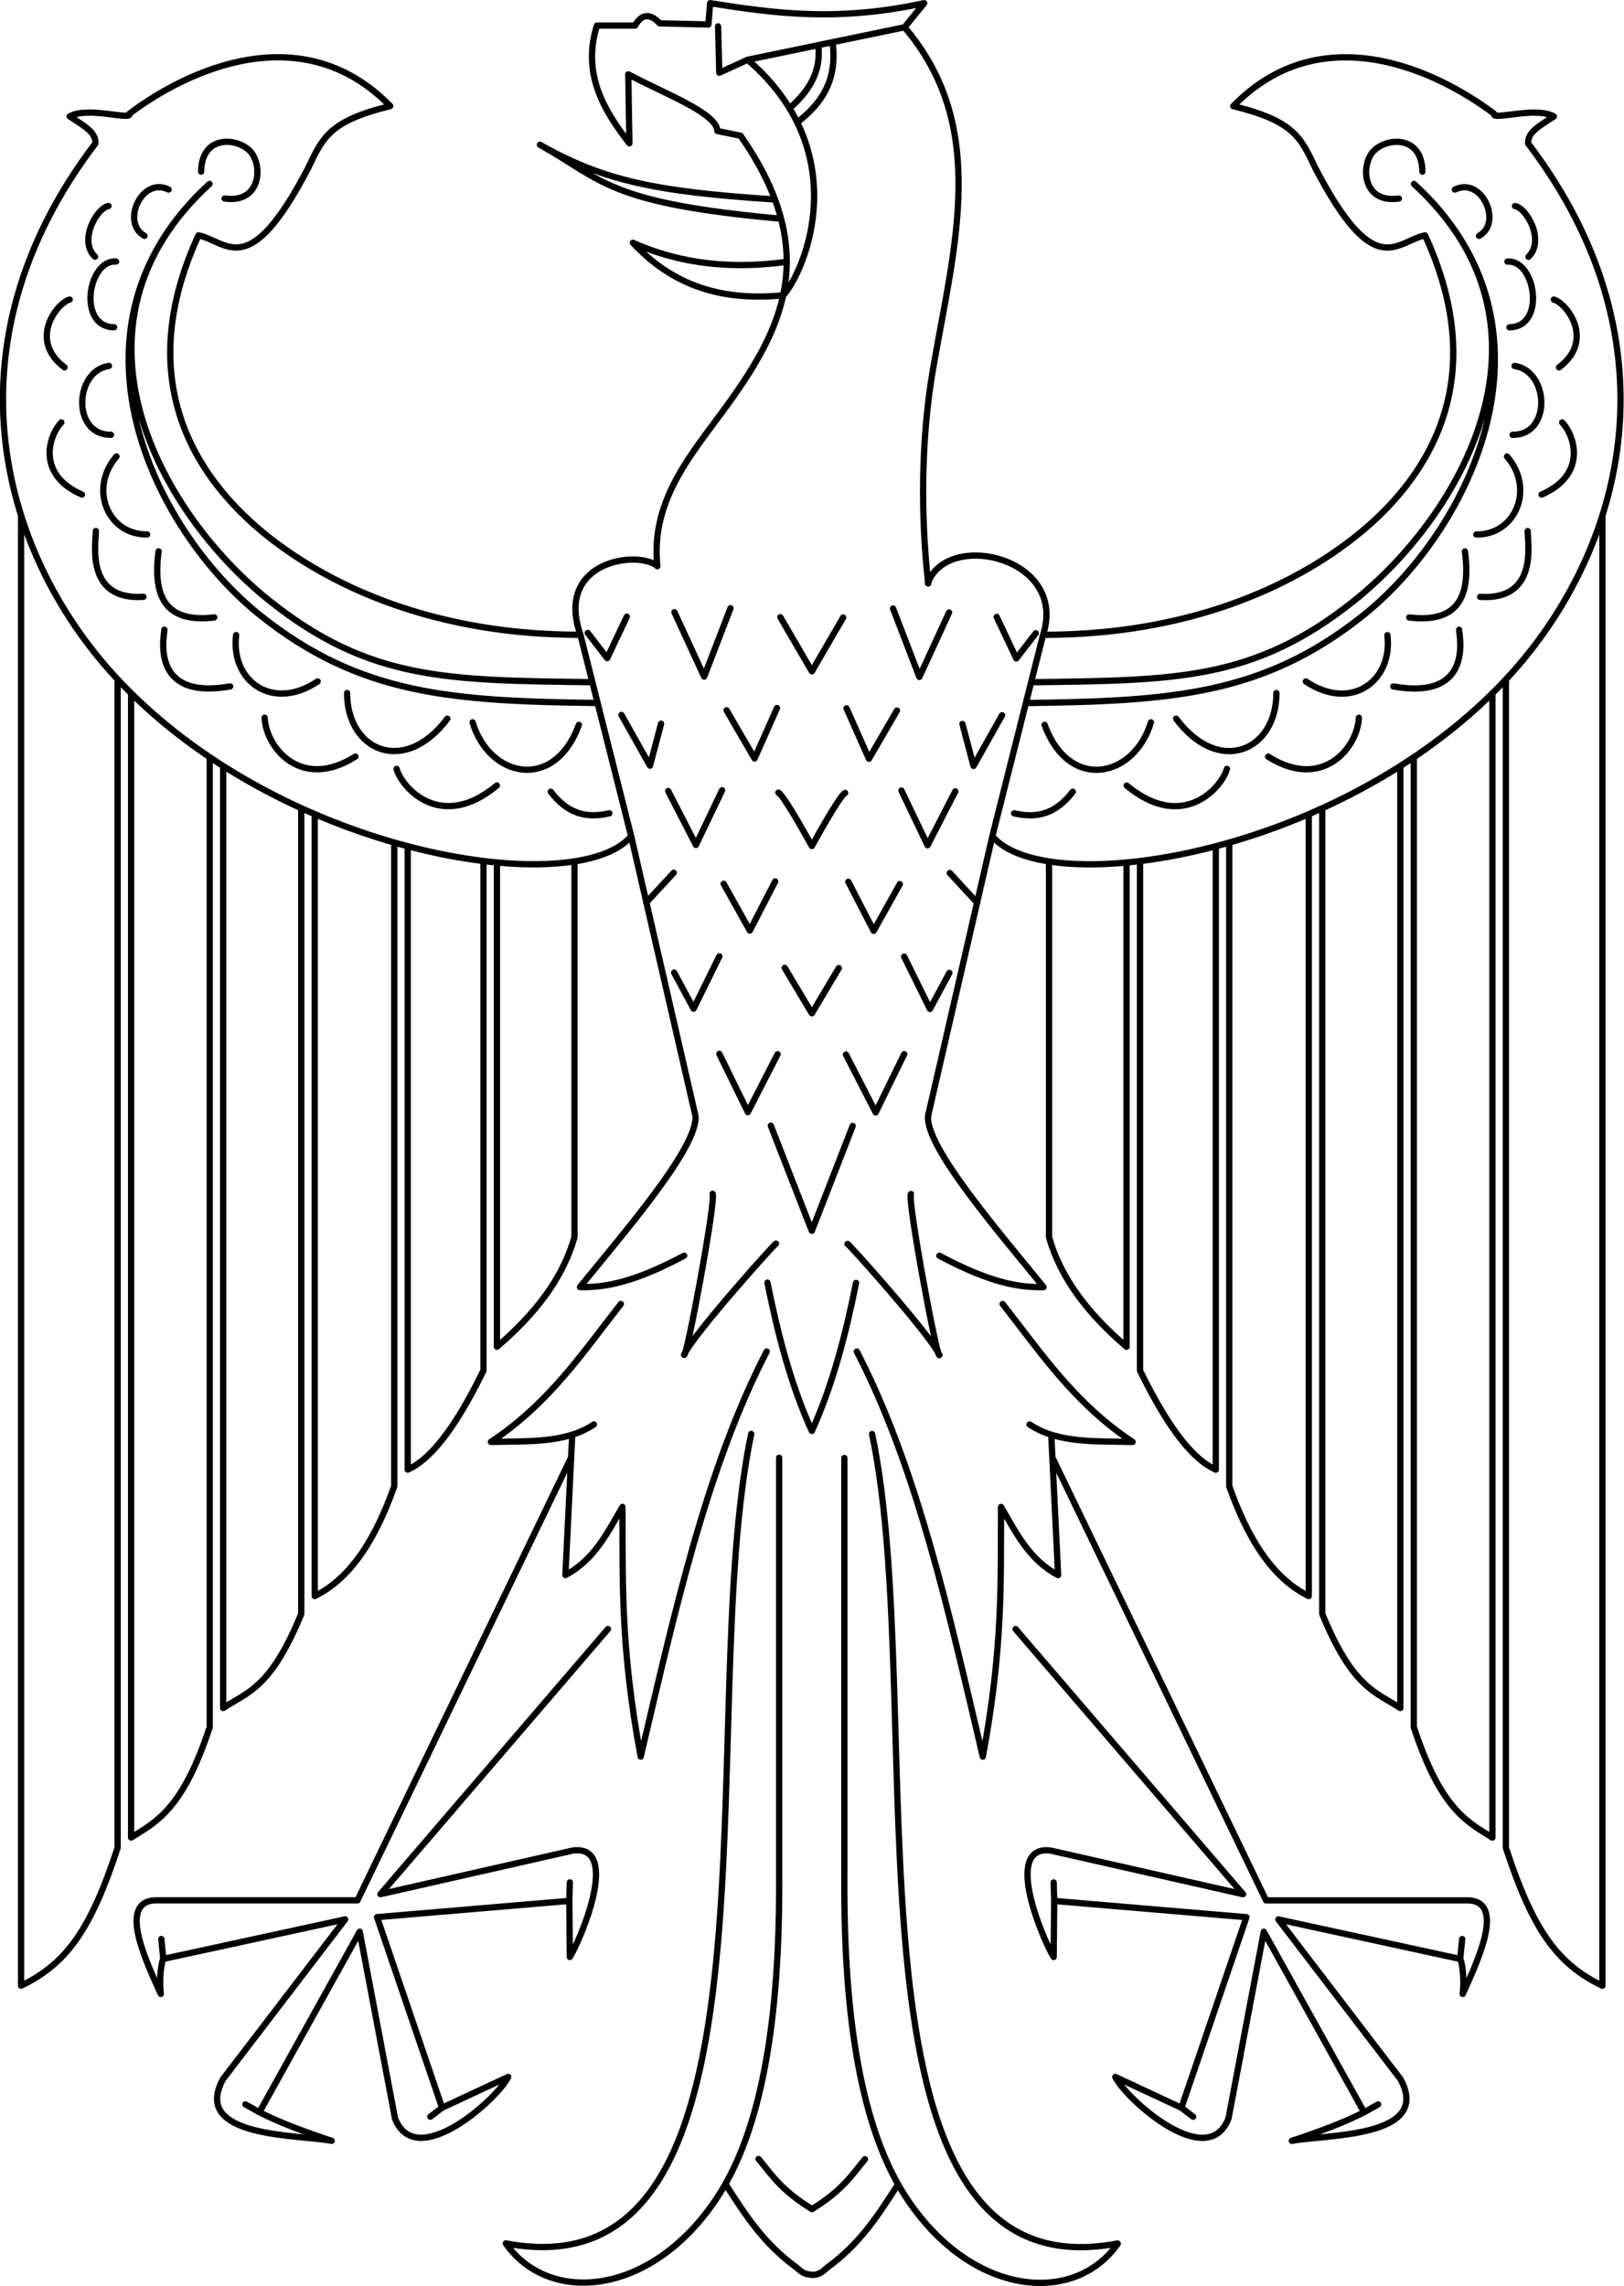
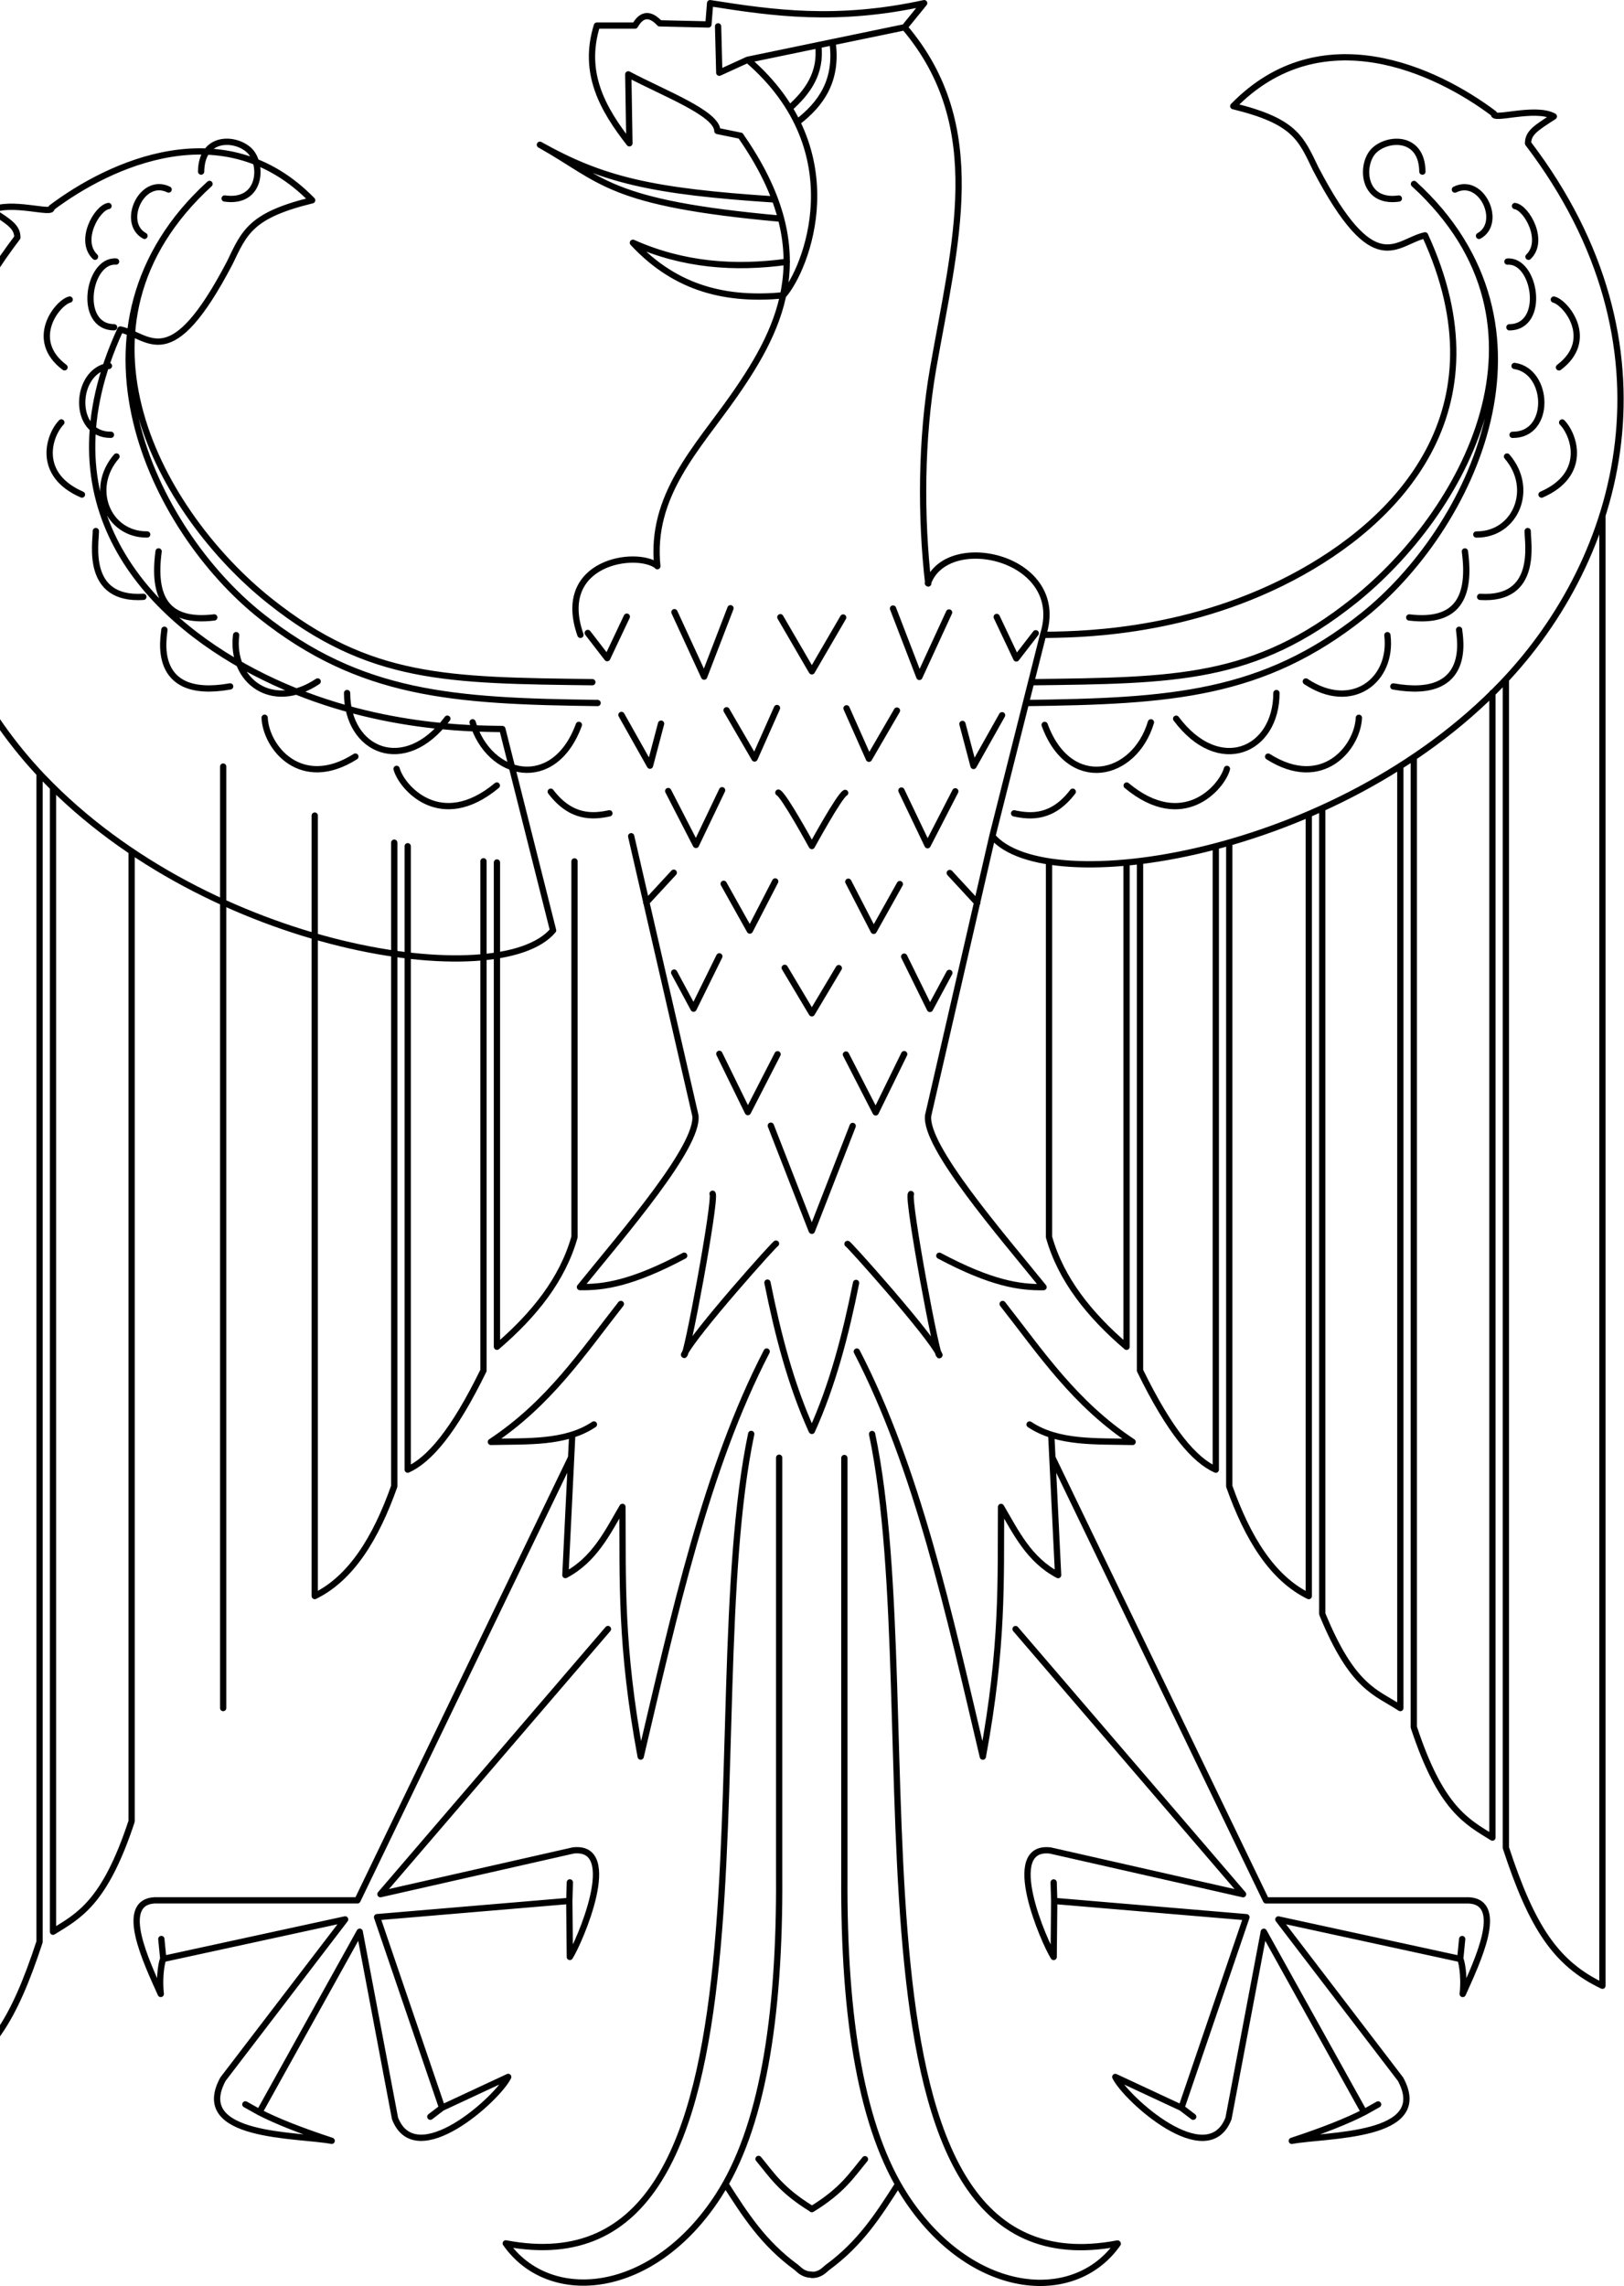
<svg xmlns="http://www.w3.org/2000/svg" id="svg2" viewBox="0 0 258.75 364.12" version="1.1">
  <g id="layer1" transform="translate(-109.9 -340.34)">
-     <path id="path4236" stroke-linejoin="round" d="m235.27 382.04c-8.331 1.143-16.536 0.533-24.53-3.031 7.03 7.566 15.248 9.193 23.955 8.376m7.849-40.333c0.829 6.045-1.762 9.83-5.624 12.775m3.357-12.304c0.509 4.45-1.663 7.461-4.579 10.073m-6.677-7.734c17.021 14.634 9.281 33.449 5.673 37.523m-10.381-42.847 0.189 7.387 4.519-2.062 25-5.179m-26.109 17.279-3.712-0.761c-0.045-2.826-8.472-5.974-14.196-9.018l0.179 10.982c-4.244-5.441-7.522-11.192-5.179-18.75h6.071c1.132-1.98 2.46-1.91 3.929-0.357l7.768 0.179 0.268-3.393c10.018 1.576 20.136 3.036 34.107 0l-3.125 3.839c13.429 15.796 8.003 34.519 4.553 54.328-1.973 11.33-1.977 23.856-0.779 34.267m-23.45-58.1c-27.678-2.481-28.378-6.158-38.424-11.781 10.013 5.608 17.842 7.438 37.453 8.718m-18.744 58.41c-1.177-11.299 6.397-18.82 12.267-27.234 7.818-11.206 13.58-23.306 0.992-41.33m18.405 182.72c-1.651 8.255-3.732 16.264-7.041 23.571m6.505-48.571-6.505 16.696m14.71-28.135-4.546 9.281-4.735-9.218m16.478-13.006-3.094 5.745-4.104-8.334m7.261-13.321 4.39 4.752m-22.068 10.4-4.293 7.197m14.016-20.582-4.167 7.45-4.041-7.829m-0.505-14.142c-0.884 0.379-5.303 8.46-5.303 8.46m22.855-8.713-4.419 8.586-4.167-8.713m16.036-11.996-4.546 8.081-1.768-6.692m5.46-17.042 3.125 6.607 3.096-4.011m-30.685-2.507-4.987 8.571m13.558 6.25-4.464 7.679-3.571-8.036m16.339-15.268-4.732 10.268-4.196-10.893m2.85 93.259c-0.588 0.931 4.254 26.91 4.546 25.633-1.393-3.157-14.937-18.248-14.647-17.678m-5.682 153.73c4.902-3.009 6.357-5.426 8.46-7.955m5.274 3.994c-3.191 4.969-6.003 9.397-11.245 13.244-0.452 0.331-1.07 1.197-2.489 1.197m5.177-130.12v66.544c-0.145 23.187 2.84 40.417 9.686 51.003 10.363 16.023 26.924 17.537 33.874 7.593m-39.14-128.96c9.287 44.327-7.352 137.76 39.107 128.93m47.232-328.04c24.833 22.698 9.096 55.041-8.162 68.775-15.91 12.661-30.606 13.612-53.67 13.903m61.832-82.678c24.833 22.698 7.657 52.697-9.602 66.431-15.91 12.661-28.331 12.641-51.395 12.932m58.586-77.041c-5.89 0.847-6.147-5.514-3.948-7.643s7.628-2.381 7.698 3.357m16.902 13.562c2.651-2.541-0.251-7.76-2.147-8.081m7.008 25.696c5.797-4.349 1.202-10.268-0.821-10.796m-1.957 31.062c7.316-3.184 5.274-9.437 3.283-11.49m-13.069 27.779c9.342 0.597 7.55-8.635 7.576-10.48m-21.403 24.749c12.924 2.296 10.484-8.168 10.48-9.028m-30.431 20.203c8.665 5.489 14.254-1.452 14.458-6.187m-36.997 10.796c9.007 7.485 15.198 0.235 15.973-2.652m36.322-92.275c4.284-2.108 7.637 5.286 3.845 7.378m4.528 4.092c4.473-0.33 6.19 10.426 0.314 10.467m0.818 6.158c5.537 0.805 5.936 11.04-0.317 10.972m-0.881 3.453c4.454 5.138 1.36 12.489-4.892 12.422m-1.819 2.694c0.964 7.228-1.121 11.455-8.87 10.52m-3.483 2.817c0.895 7.268-5.726 12.237-12.992 7.378m-4.686 1.844c-0.006 9.216-9.158 13.218-15.976 4.087m-16.474 11.629c-3.245 4.268-6.723 4.012-9.342 3.445m21.796-14.498c-2.643 8.828-13.012 11.109-16.932 0.409m66.212 196.56 0.312-3.17m-65-6.071-0.089-2.946m20.357 35.893 1.875 1.429m27.232-0.714 2.232-1.25m-51.901-103.04 34.044 70.539h32.342c5.827 0.369 1.256 9.869-1.003 14.911 0.334-3.1-0.267-5.495-0.402-5.58l-28.973-6.295 19.464 25.446c5.073 9.36-11.855 8.798-17.321 9.821 4.981-1.638 8.799-3.154 11.518-4.554l-15.982-28.75-5.625 29.732c-3.344 8.629-16.406-3.192-18.036-6.607l10.536 4.911 10.357-30.357-30.625-2.589-0.089 8.929c-1.539-2.427-8.237-17.845-0.536-16.964l30.714 6.964-36.25-42.232m5.689-30.955 1.093 22.36c-4.65-2.463-6.706-6.779-9.091-10.859-0.08 11.552 0.379 22.07-2.904 39.775-5.375-22.825-10.46-45.941-20.077-64.523m23.234-7.576c6.082 7.747 11.424 15.83 20.708 21.971-5.822-0.138-11.881 0.257-16.415-2.778m-5.935-93.692-10.231 44.492c-0.571 4.901 11.42 18.705 18.393 27.321-3.797 0.072-8.335-0.597-16.607-5m16.526-98.886c4.001-12.355-15.314-16.732-18.351-8.233m31.656 44.487v77.136c-5.936-5.081-10.461-10.744-12.358-17.488v-59.82m26.575-2.382v99.262c-3.385-1.531-7.262-5.938-12.072-15.784v-81.104m26.886-7.396v124.42c-5.788-2.831-9.733-9.192-12.669-17.488v-102.48m27.257-12.187v149.99c-3.895-2.56-7.585-3.141-12.442-15v-128.33m27.114-18.37v182.33c-4.123-2.553-8.239-4.574-12.526-17.589v-154.37m30.053-38.632v234.19c-7.435-3.547-11.241-9.342-15.382-21.971v-186.1m-43.437-91.312c13.974-14.33 32.271-5.782 41.543 1.2-0.424 1.183 6.57-1.218 9.533 0.442-2.763 1.792-4.114 2.58-4.104 4.293 24.643 32.378 14.946 66.067-4.11 85.986-26.585 27.788-72.737 34.523-81.248 24.373l8.081-32.072c4.392-0.091 21.989 0.139 39.595-9.09 16.874-8.845 34.168-26.533 21.266-54.55-4.668 1.026-7.992 7.428-17.425-10.607-2.364-4.938-3.365-7.588-13.132-9.975zm-74.216 187.39c1.651 8.255 3.732 16.264 7.041 23.571m-6.505-48.571 6.505 16.696m-14.71-28.135 4.546 9.281 4.735-9.218m-16.478-13.006 3.094 5.745 4.104-8.334m-7.261-13.321-4.39 4.752m22.068 10.4 4.293 7.197m-14.016-20.582 4.167 7.45 4.041-7.829m0.505-14.142c0.884 0.379 5.303 8.46 5.303 8.46m-22.855-8.713 4.419 8.586 4.167-8.713m-16.036-11.996 4.546 8.081 1.768-6.692m-5.46-17.042-3.125 6.607-3.096-4.011m30.685-2.507 4.987 8.571m-13.558 6.25 4.464 7.679 3.571-8.036m-16.339-15.268 4.732 10.268 4.196-10.893m-2.85 93.259c0.588 0.931-4.254 26.91-4.546 25.633 1.393-3.157 14.937-18.248 14.647-17.678m5.682 153.73c-4.902-3.009-6.357-5.426-8.46-7.955m-5.274 3.994c3.191 4.969 6.003 9.397 11.245 13.244 0.452 0.331 1.07 1.197 2.489 1.197m-5.177-130.12v66.544c0.145 23.187-2.84 40.417-9.686 51.003-10.363 16.023-26.924 17.537-33.874 7.593m39.107-128.93c-9.287 44.327 7.352 137.76-39.107 128.93m-47.2-328.03c-24.833 22.698-9.096 55.041 8.162 68.775 15.91 12.661 30.606 13.612 53.67 13.903m-61.832-82.678c-24.833 22.698-7.657 52.697 9.602 66.431 15.91 12.661 28.331 12.641 51.395 12.932m-58.586-77.041c5.89 0.847 6.147-5.514 3.948-7.643s-7.628-2.381-7.698 3.357m-16.902 13.562c-2.651-2.541 0.251-7.76 2.147-8.081m-7.008 25.696c-5.797-4.349-1.202-10.268 0.821-10.796m1.957 31.062c-7.316-3.184-5.274-9.437-3.283-11.49m13.069 27.779c-9.342 0.597-7.55-8.635-7.576-10.48m21.403 24.749c-12.924 2.296-10.484-8.168-10.48-9.028m30.431 20.203c-8.665 5.489-14.254-1.452-14.458-6.187m36.997 10.796c-9.007 7.485-15.198 0.235-15.973-2.652m-36.322-92.275c-4.284-2.108-7.637 5.286-3.845 7.378m-4.528 4.092c-4.473-0.33-6.19 10.426-0.314 10.467m-0.818 6.158c-5.537 0.805-5.936 11.04 0.317 10.972m0.881 3.453c-4.454 5.138-1.36 12.489 4.892 12.422m1.819 2.694c-0.964 7.228 1.121 11.455 8.87 10.52m3.483 2.817c-0.895 7.268 5.726 12.237 12.992 7.378m4.686 1.844c0.006 9.216 9.158 13.218 15.976 4.087m16.474 11.629c3.245 4.268 6.723 4.012 9.342 3.445m-21.796-14.498c2.643 8.828 13.012 11.109 16.932 0.409m-66.212 196.56-0.312-3.17m65-6.071 0.089-2.946m-20.357 35.893-1.875 1.429m-27.232-0.714-2.232-1.25m51.901-103.04-34.044 70.539h-32.342c-5.827 0.369-1.256 9.869 1.003 14.911-0.334-3.1 0.267-5.495 0.402-5.58l28.973-6.295-19.464 25.446c-5.073 9.36 11.855 8.798 17.321 9.821-4.981-1.638-8.799-3.154-11.518-4.554l15.982-28.75 5.625 29.732c3.344 8.629 16.406-3.192 18.036-6.607l-10.536 4.911-10.357-30.357 30.625-2.589 0.089 8.929c1.539-2.427 8.237-17.845 0.536-16.964l-30.714 6.964 36.25-42.232m-5.689-30.955-1.093 22.36c4.65-2.463 6.706-6.779 9.091-10.859 0.08 11.552-0.379 22.07 2.904 39.775 5.375-22.825 10.46-45.941 20.077-64.523m-23.234-7.576c-6.082 7.747-11.424 15.83-20.708 21.971 5.822-0.138 11.881 0.257 16.415-2.778m5.935-93.692 10.231 44.492c0.571 4.901-11.42 18.705-18.393 27.321 3.797 0.072 8.335-0.597 16.607-5m-16.526-98.886c-4.115-11.695 8.973-13.545 12.248-10.985m-25.553 47.239v77.136c5.936-5.081 10.461-10.744 12.358-17.488v-59.82m-26.575-2.415v99.295c3.385-1.531 7.262-5.938 12.072-15.784v-81.118m-26.886-7.273v124.31c5.788-2.831 9.733-9.192 12.669-17.488v-102.51m-27.257-12.123v149.96c3.895-2.56 7.585-3.141 12.442-15v-128.22m-27.114-18.403v182.25c4.123-2.553 8.239-4.574 12.526-17.589v-154.43m-30.053-38.574v234.19c7.435-3.547 11.241-9.342 15.382-21.971v-186.1m43.437-91.312c-13.974-14.33-32.271-5.782-41.543 1.2 0.424 1.183-6.57-1.218-9.533 0.442 2.763 1.792 4.114 2.58 4.104 4.293-24.643 32.378-14.946 66.067 4.11 85.986 26.585 27.788 72.737 34.523 81.248 24.373l-8.081-32.072c-4.392-0.091-21.989 0.139-39.595-9.09-16.874-8.845-34.168-26.533-21.266-54.55 4.668 1.026 7.992 7.428 17.425-10.607 2.364-4.938 3.365-7.588 13.132-9.975z" stroke="#000" stroke-linecap="round" stroke-width="1px" fill="none" />
+     <path id="path4236" stroke-linejoin="round" d="m235.27 382.04c-8.331 1.143-16.536 0.533-24.53-3.031 7.03 7.566 15.248 9.193 23.955 8.376m7.849-40.333c0.829 6.045-1.762 9.83-5.624 12.775m3.357-12.304c0.509 4.45-1.663 7.461-4.579 10.073m-6.677-7.734c17.021 14.634 9.281 33.449 5.673 37.523m-10.381-42.847 0.189 7.387 4.519-2.062 25-5.179m-26.109 17.279-3.712-0.761c-0.045-2.826-8.472-5.974-14.196-9.018l0.179 10.982c-4.244-5.441-7.522-11.192-5.179-18.75h6.071c1.132-1.98 2.46-1.91 3.929-0.357l7.768 0.179 0.268-3.393c10.018 1.576 20.136 3.036 34.107 0l-3.125 3.839c13.429 15.796 8.003 34.519 4.553 54.328-1.973 11.33-1.977 23.856-0.779 34.267m-23.45-58.1c-27.678-2.481-28.378-6.158-38.424-11.781 10.013 5.608 17.842 7.438 37.453 8.718m-18.744 58.41c-1.177-11.299 6.397-18.82 12.267-27.234 7.818-11.206 13.58-23.306 0.992-41.33m18.405 182.72c-1.651 8.255-3.732 16.264-7.041 23.571m6.505-48.571-6.505 16.696m14.71-28.135-4.546 9.281-4.735-9.218m16.478-13.006-3.094 5.745-4.104-8.334m7.261-13.321 4.39 4.752m-22.068 10.4-4.293 7.197m14.016-20.582-4.167 7.45-4.041-7.829m-0.505-14.142c-0.884 0.379-5.303 8.46-5.303 8.46m22.855-8.713-4.419 8.586-4.167-8.713m16.036-11.996-4.546 8.081-1.768-6.692m5.46-17.042 3.125 6.607 3.096-4.011m-30.685-2.507-4.987 8.571m13.558 6.25-4.464 7.679-3.571-8.036m16.339-15.268-4.732 10.268-4.196-10.893m2.85 93.259c-0.588 0.931 4.254 26.91 4.546 25.633-1.393-3.157-14.937-18.248-14.647-17.678m-5.682 153.73c4.902-3.009 6.357-5.426 8.46-7.955m5.274 3.994c-3.191 4.969-6.003 9.397-11.245 13.244-0.452 0.331-1.07 1.197-2.489 1.197m5.177-130.12v66.544c-0.145 23.187 2.84 40.417 9.686 51.003 10.363 16.023 26.924 17.537 33.874 7.593m-39.14-128.96c9.287 44.327-7.352 137.76 39.107 128.93m47.232-328.04c24.833 22.698 9.096 55.041-8.162 68.775-15.91 12.661-30.606 13.612-53.67 13.903m61.832-82.678c24.833 22.698 7.657 52.697-9.602 66.431-15.91 12.661-28.331 12.641-51.395 12.932m58.586-77.041c-5.89 0.847-6.147-5.514-3.948-7.643s7.628-2.381 7.698 3.357m16.902 13.562c2.651-2.541-0.251-7.76-2.147-8.081m7.008 25.696c5.797-4.349 1.202-10.268-0.821-10.796m-1.957 31.062c7.316-3.184 5.274-9.437 3.283-11.49m-13.069 27.779c9.342 0.597 7.55-8.635 7.576-10.48m-21.403 24.749c12.924 2.296 10.484-8.168 10.48-9.028m-30.431 20.203c8.665 5.489 14.254-1.452 14.458-6.187m-36.997 10.796c9.007 7.485 15.198 0.235 15.973-2.652m36.322-92.275c4.284-2.108 7.637 5.286 3.845 7.378m4.528 4.092c4.473-0.33 6.19 10.426 0.314 10.467m0.818 6.158c5.537 0.805 5.936 11.04-0.317 10.972m-0.881 3.453c4.454 5.138 1.36 12.489-4.892 12.422m-1.819 2.694c0.964 7.228-1.121 11.455-8.87 10.52m-3.483 2.817c0.895 7.268-5.726 12.237-12.992 7.378m-4.686 1.844c-0.006 9.216-9.158 13.218-15.976 4.087m-16.474 11.629c-3.245 4.268-6.723 4.012-9.342 3.445m21.796-14.498c-2.643 8.828-13.012 11.109-16.932 0.409m66.212 196.56 0.312-3.17m-65-6.071-0.089-2.946m20.357 35.893 1.875 1.429m27.232-0.714 2.232-1.25m-51.901-103.04 34.044 70.539h32.342c5.827 0.369 1.256 9.869-1.003 14.911 0.334-3.1-0.267-5.495-0.402-5.58l-28.973-6.295 19.464 25.446c5.073 9.36-11.855 8.798-17.321 9.821 4.981-1.638 8.799-3.154 11.518-4.554l-15.982-28.75-5.625 29.732c-3.344 8.629-16.406-3.192-18.036-6.607l10.536 4.911 10.357-30.357-30.625-2.589-0.089 8.929c-1.539-2.427-8.237-17.845-0.536-16.964l30.714 6.964-36.25-42.232m5.689-30.955 1.093 22.36c-4.65-2.463-6.706-6.779-9.091-10.859-0.08 11.552 0.379 22.07-2.904 39.775-5.375-22.825-10.46-45.941-20.077-64.523m23.234-7.576c6.082 7.747 11.424 15.83 20.708 21.971-5.822-0.138-11.881 0.257-16.415-2.778m-5.935-93.692-10.231 44.492c-0.571 4.901 11.42 18.705 18.393 27.321-3.797 0.072-8.335-0.597-16.607-5m16.526-98.886c4.001-12.355-15.314-16.732-18.351-8.233m31.656 44.487v77.136c-5.936-5.081-10.461-10.744-12.358-17.488v-59.82m26.575-2.382v99.262c-3.385-1.531-7.262-5.938-12.072-15.784v-81.104m26.886-7.396v124.42c-5.788-2.831-9.733-9.192-12.669-17.488v-102.48m27.257-12.187v149.99c-3.895-2.56-7.585-3.141-12.442-15v-128.33m27.114-18.37v182.33c-4.123-2.553-8.239-4.574-12.526-17.589v-154.37m30.053-38.632v234.19c-7.435-3.547-11.241-9.342-15.382-21.971v-186.1m-43.437-91.312c13.974-14.33 32.271-5.782 41.543 1.2-0.424 1.183 6.57-1.218 9.533 0.442-2.763 1.792-4.114 2.58-4.104 4.293 24.643 32.378 14.946 66.067-4.11 85.986-26.585 27.788-72.737 34.523-81.248 24.373l8.081-32.072c4.392-0.091 21.989 0.139 39.595-9.09 16.874-8.845 34.168-26.533 21.266-54.55-4.668 1.026-7.992 7.428-17.425-10.607-2.364-4.938-3.365-7.588-13.132-9.975zm-74.216 187.39c1.651 8.255 3.732 16.264 7.041 23.571m-6.505-48.571 6.505 16.696m-14.71-28.135 4.546 9.281 4.735-9.218m-16.478-13.006 3.094 5.745 4.104-8.334m-7.261-13.321-4.39 4.752m22.068 10.4 4.293 7.197m-14.016-20.582 4.167 7.45 4.041-7.829m0.505-14.142c0.884 0.379 5.303 8.46 5.303 8.46m-22.855-8.713 4.419 8.586 4.167-8.713m-16.036-11.996 4.546 8.081 1.768-6.692m-5.46-17.042-3.125 6.607-3.096-4.011m30.685-2.507 4.987 8.571m-13.558 6.25 4.464 7.679 3.571-8.036m-16.339-15.268 4.732 10.268 4.196-10.893m-2.85 93.259c0.588 0.931-4.254 26.91-4.546 25.633 1.393-3.157 14.937-18.248 14.647-17.678m5.682 153.73c-4.902-3.009-6.357-5.426-8.46-7.955m-5.274 3.994c3.191 4.969 6.003 9.397 11.245 13.244 0.452 0.331 1.07 1.197 2.489 1.197m-5.177-130.12v66.544c0.145 23.187-2.84 40.417-9.686 51.003-10.363 16.023-26.924 17.537-33.874 7.593m39.107-128.93c-9.287 44.327 7.352 137.76-39.107 128.93m-47.2-328.03c-24.833 22.698-9.096 55.041 8.162 68.775 15.91 12.661 30.606 13.612 53.67 13.903m-61.832-82.678c-24.833 22.698-7.657 52.697 9.602 66.431 15.91 12.661 28.331 12.641 51.395 12.932m-58.586-77.041c5.89 0.847 6.147-5.514 3.948-7.643s-7.628-2.381-7.698 3.357m-16.902 13.562c-2.651-2.541 0.251-7.76 2.147-8.081m-7.008 25.696c-5.797-4.349-1.202-10.268 0.821-10.796m1.957 31.062c-7.316-3.184-5.274-9.437-3.283-11.49m13.069 27.779c-9.342 0.597-7.55-8.635-7.576-10.48m21.403 24.749c-12.924 2.296-10.484-8.168-10.48-9.028m30.431 20.203c-8.665 5.489-14.254-1.452-14.458-6.187m36.997 10.796c-9.007 7.485-15.198 0.235-15.973-2.652m-36.322-92.275c-4.284-2.108-7.637 5.286-3.845 7.378m-4.528 4.092c-4.473-0.33-6.19 10.426-0.314 10.467m-0.818 6.158c-5.537 0.805-5.936 11.04 0.317 10.972m0.881 3.453c-4.454 5.138-1.36 12.489 4.892 12.422m1.819 2.694c-0.964 7.228 1.121 11.455 8.87 10.52m3.483 2.817c-0.895 7.268 5.726 12.237 12.992 7.378m4.686 1.844c0.006 9.216 9.158 13.218 15.976 4.087m16.474 11.629c3.245 4.268 6.723 4.012 9.342 3.445m-21.796-14.498c2.643 8.828 13.012 11.109 16.932 0.409m-66.212 196.56-0.312-3.17m65-6.071 0.089-2.946m-20.357 35.893-1.875 1.429m-27.232-0.714-2.232-1.25m51.901-103.04-34.044 70.539h-32.342c-5.827 0.369-1.256 9.869 1.003 14.911-0.334-3.1 0.267-5.495 0.402-5.58l28.973-6.295-19.464 25.446c-5.073 9.36 11.855 8.798 17.321 9.821-4.981-1.638-8.799-3.154-11.518-4.554l15.982-28.75 5.625 29.732c3.344 8.629 16.406-3.192 18.036-6.607l-10.536 4.911-10.357-30.357 30.625-2.589 0.089 8.929c1.539-2.427 8.237-17.845 0.536-16.964l-30.714 6.964 36.25-42.232m-5.689-30.955-1.093 22.36c4.65-2.463 6.706-6.779 9.091-10.859 0.08 11.552-0.379 22.07 2.904 39.775 5.375-22.825 10.46-45.941 20.077-64.523m-23.234-7.576c-6.082 7.747-11.424 15.83-20.708 21.971 5.822-0.138 11.881 0.257 16.415-2.778m5.935-93.692 10.231 44.492c0.571 4.901-11.42 18.705-18.393 27.321 3.797 0.072 8.335-0.597 16.607-5m-16.526-98.886c-4.115-11.695 8.973-13.545 12.248-10.985m-25.553 47.239v77.136c5.936-5.081 10.461-10.744 12.358-17.488v-59.82m-26.575-2.415v99.295c3.385-1.531 7.262-5.938 12.072-15.784v-81.118m-26.886-7.273v124.31c5.788-2.831 9.733-9.192 12.669-17.488v-102.51m-27.257-12.123v149.96v-128.22m-27.114-18.403v182.25c4.123-2.553 8.239-4.574 12.526-17.589v-154.43m-30.053-38.574v234.19c7.435-3.547 11.241-9.342 15.382-21.971v-186.1m43.437-91.312c-13.974-14.33-32.271-5.782-41.543 1.2 0.424 1.183-6.57-1.218-9.533 0.442 2.763 1.792 4.114 2.58 4.104 4.293-24.643 32.378-14.946 66.067 4.11 85.986 26.585 27.788 72.737 34.523 81.248 24.373l-8.081-32.072c-4.392-0.091-21.989 0.139-39.595-9.09-16.874-8.845-34.168-26.533-21.266-54.55 4.668 1.026 7.992 7.428 17.425-10.607 2.364-4.938 3.365-7.588 13.132-9.975z" stroke="#000" stroke-linecap="round" stroke-width="1px" fill="none" />
  </g>
</svg>